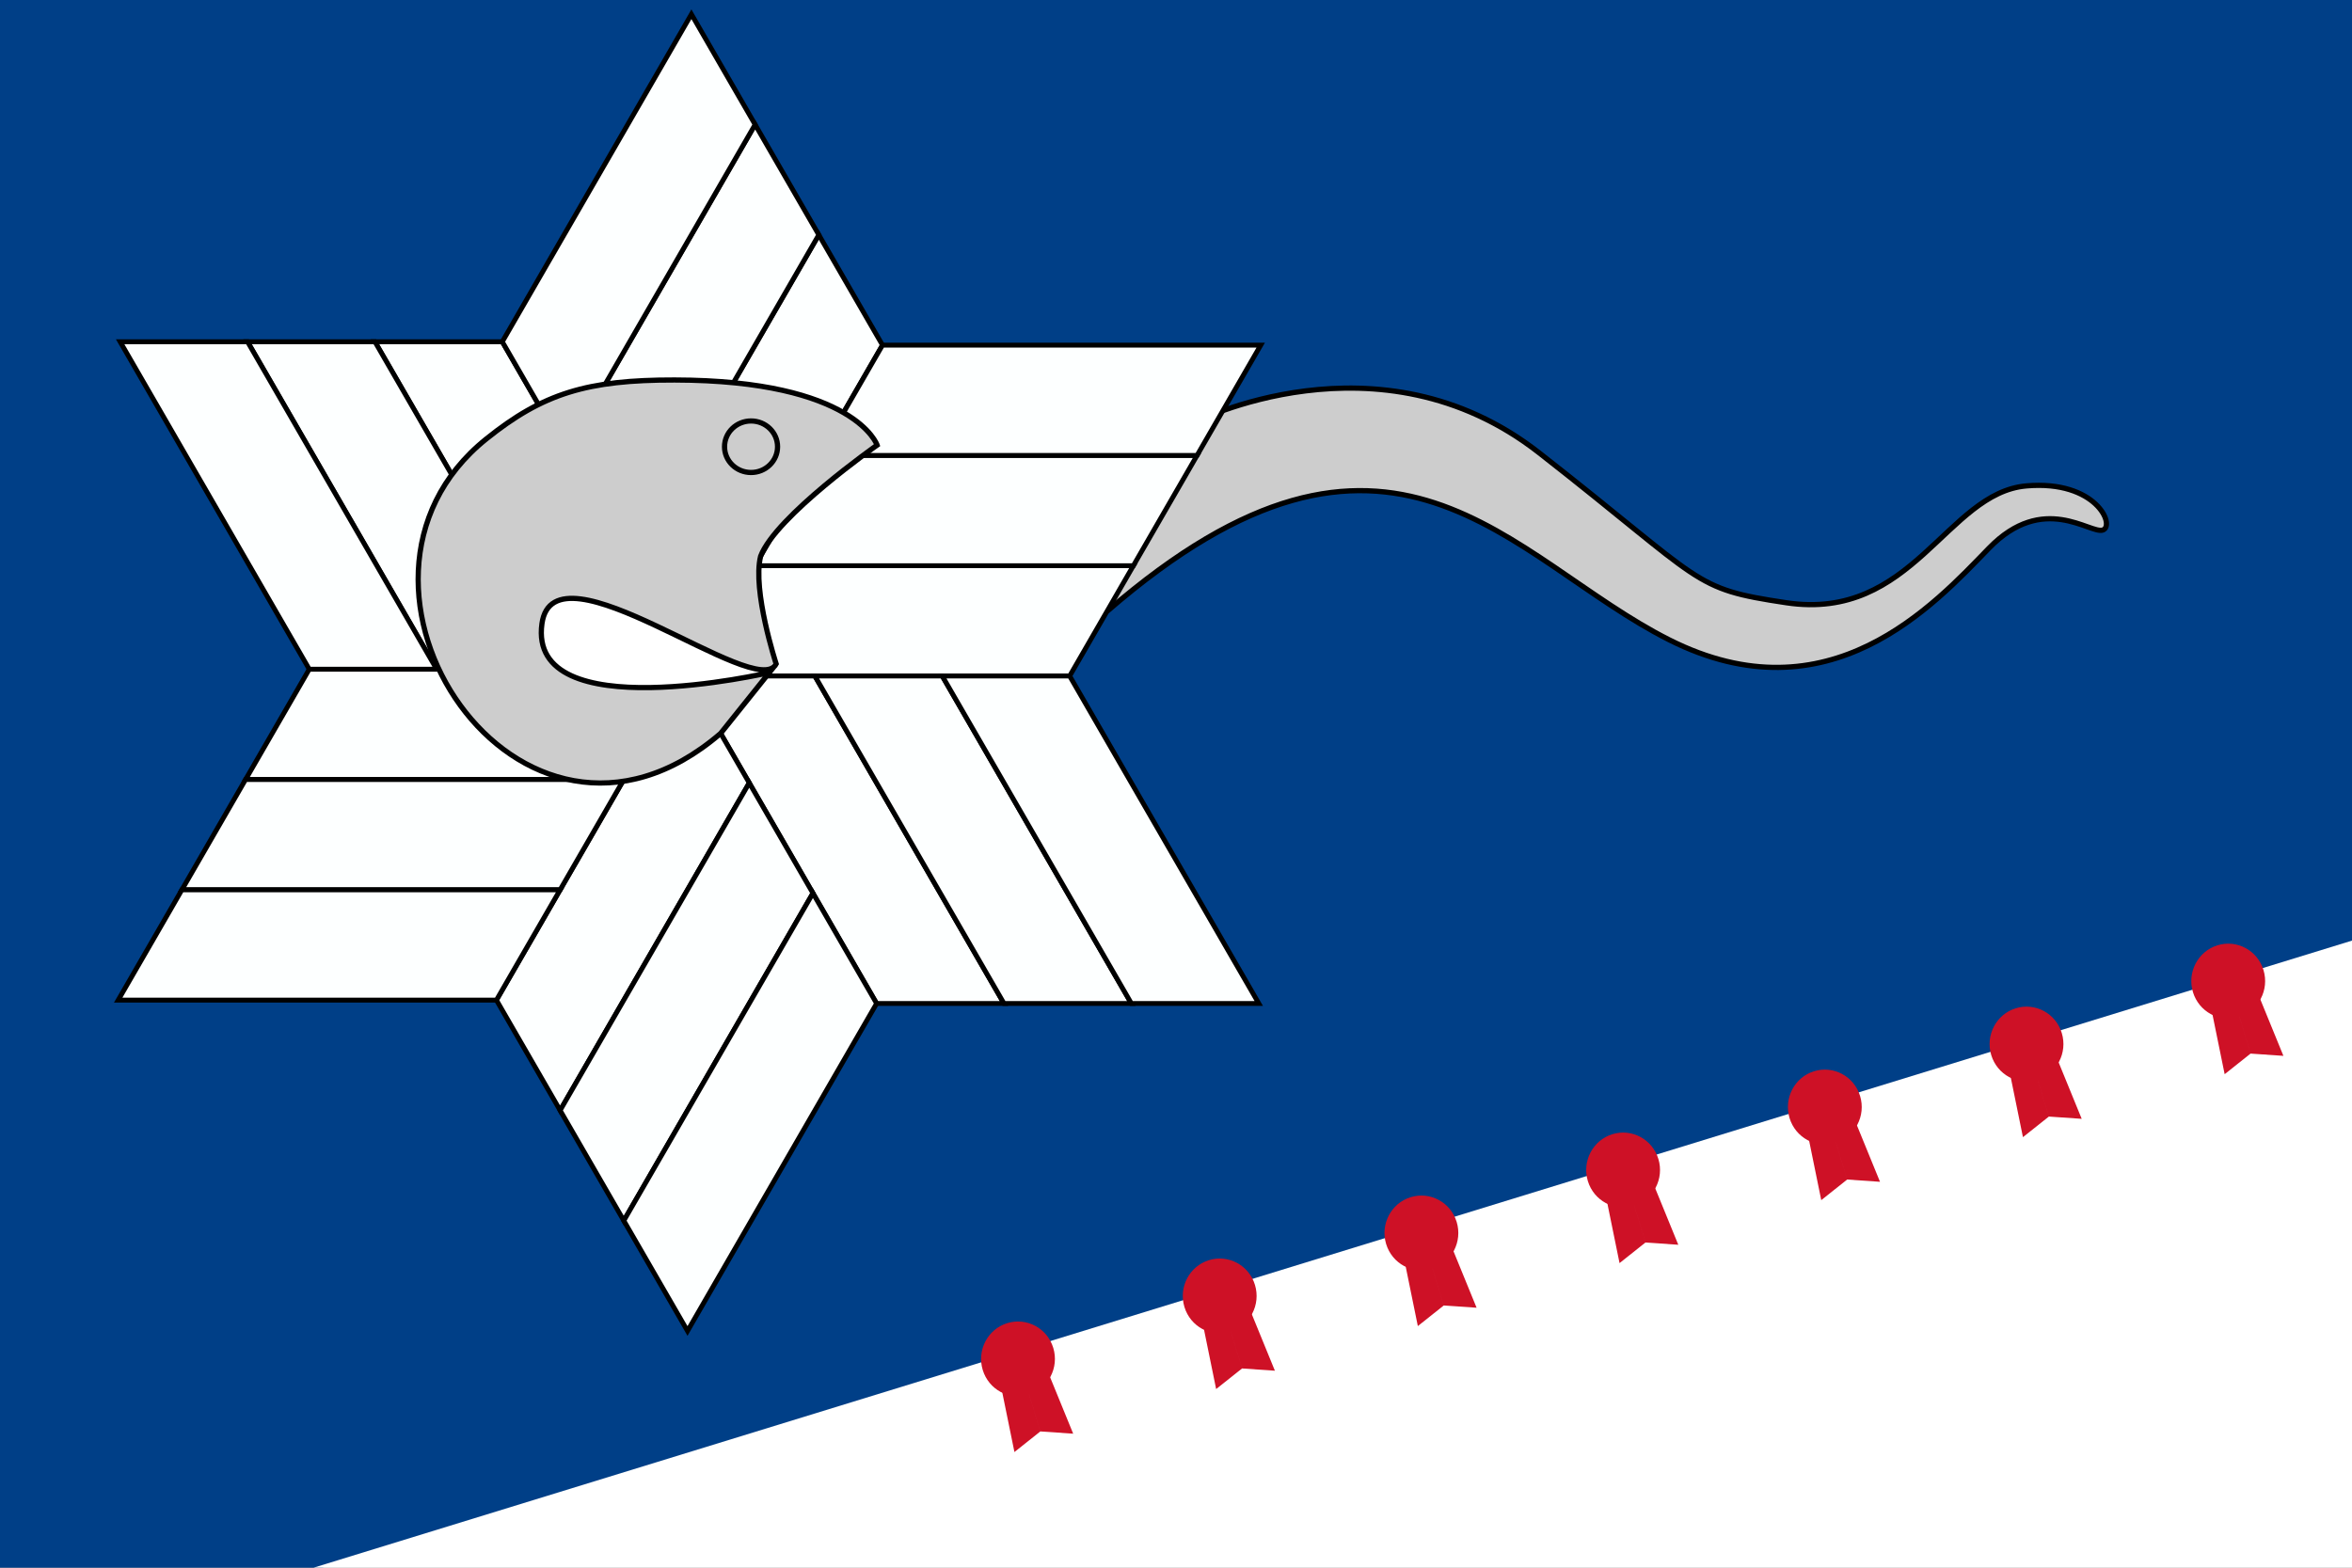
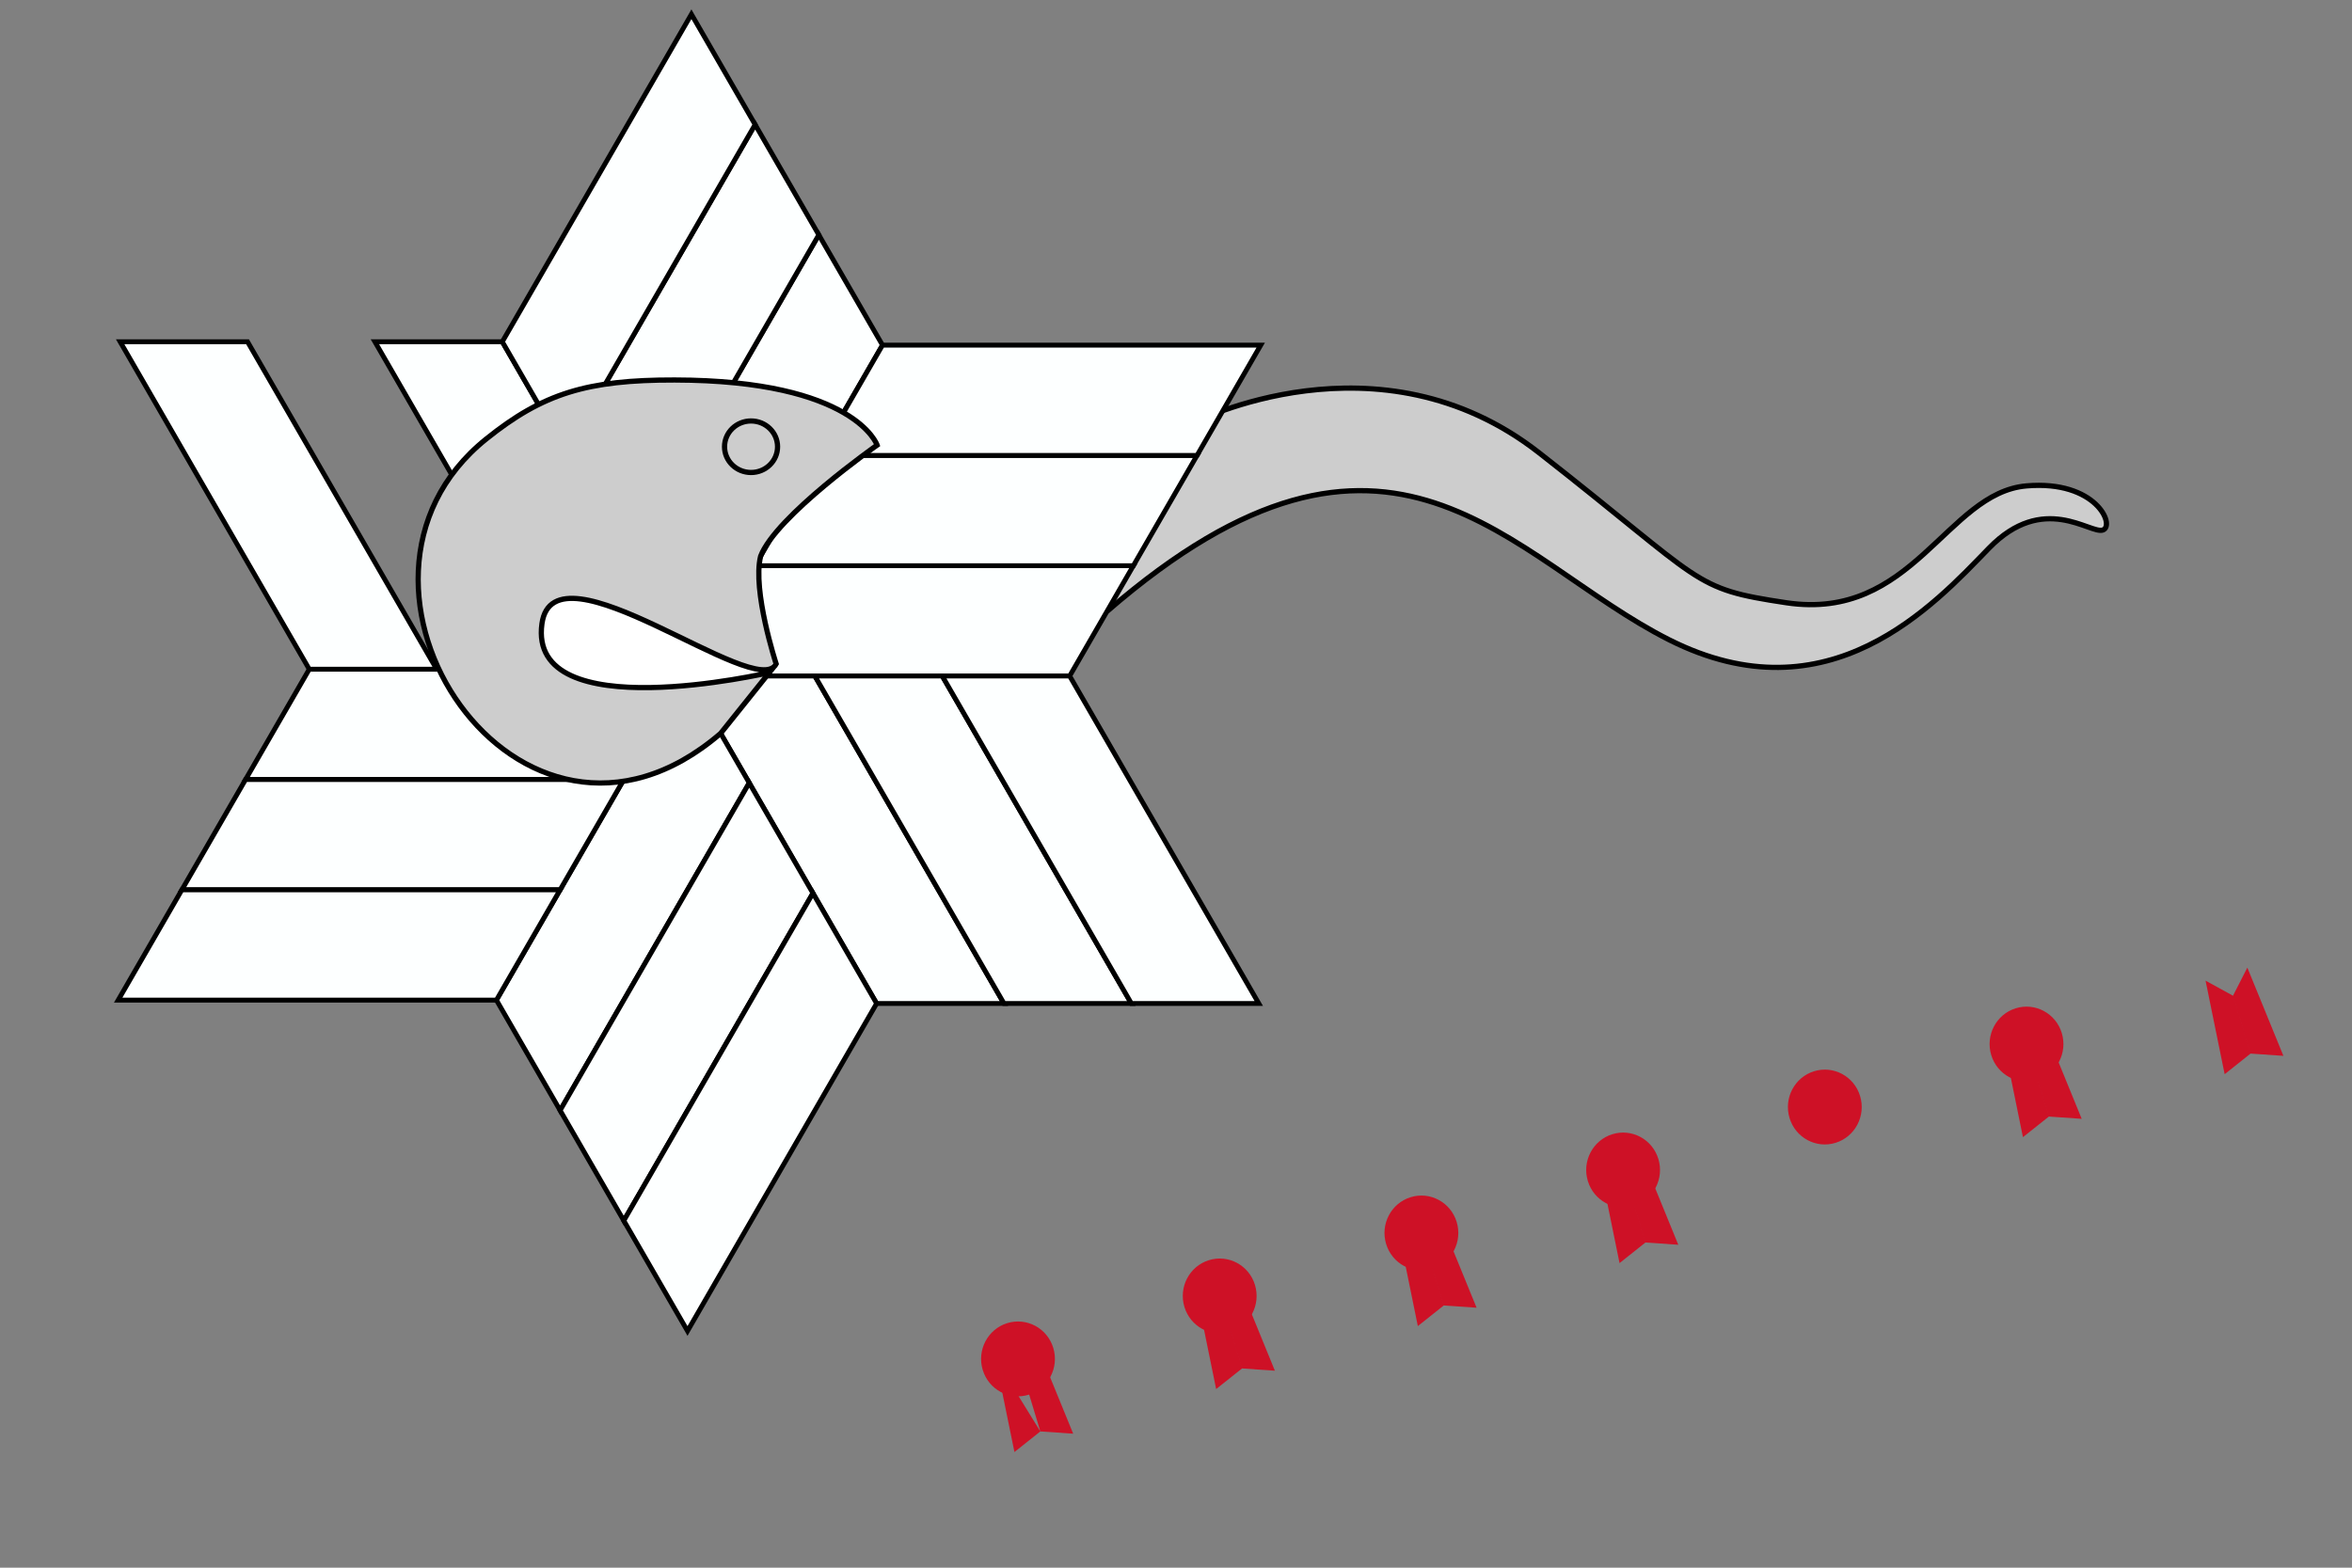
<svg xmlns="http://www.w3.org/2000/svg" xmlns:ns1="http://sodipodi.sourceforge.net/DTD/sodipodi-0.dtd" xmlns:ns2="http://www.inkscape.org/namespaces/inkscape" width="900" height="600" viewBox="0 0 238.125 158.75" version="1.1" id="svg8" ns1:docname="Flag of the Branch Davidians.svg" ns2:version="1.0.2-2 (e86c870879, 2021-01-15)">
  <rect x="0" y="0" width="238.125" height="158.75" fill="#808080" stroke="none" />
  <defs id="defs2">
    <ns2:path-effect effect="mirror_symmetry" start_point="-9.331,47.427" end_point="-9.331,53.355" center_point="-9.331,50.391" id="path-effect1287" is_visible="true" lpeversion="1" mode="free" discard_orig_path="false" fuse_paths="false" oposite_fuse="false" split_items="false" />
    <ns2:path-effect effect="mirror_symmetry" start_point="-9.331,47.427" end_point="-9.331,53.355" center_point="-9.331,50.391" id="path-effect1285" is_visible="true" lpeversion="1" mode="free" discard_orig_path="false" fuse_paths="false" oposite_fuse="false" split_items="false" />
    <ns2:path-effect effect="mirror_symmetry" start_point="-9.331,47.427" end_point="-9.331,53.355" center_point="-9.331,50.391" id="path-effect1239" is_visible="true" lpeversion="1" mode="free" discard_orig_path="false" fuse_paths="false" oposite_fuse="false" split_items="false" />
    <ns2:path-effect effect="mirror_symmetry" start_point="-9.331,47.427" end_point="-9.331,53.355" center_point="-9.331,50.391" id="path-effect1237" is_visible="true" lpeversion="1" mode="free" discard_orig_path="false" fuse_paths="false" oposite_fuse="false" split_items="false" />
    <ns2:path-effect effect="mirror_symmetry" start_point="-9.331,47.427" end_point="-9.331,53.355" center_point="-9.331,50.391" id="path-effect1209" is_visible="true" lpeversion="1" mode="free" discard_orig_path="false" fuse_paths="false" oposite_fuse="false" split_items="false" />
    <ns2:path-effect effect="mirror_symmetry" start_point="-9.331,47.427" end_point="-9.331,53.355" center_point="-9.331,50.391" id="path-effect1207" is_visible="true" lpeversion="1" mode="free" discard_orig_path="false" fuse_paths="false" oposite_fuse="false" split_items="false" />
    <ns2:path-effect effect="mirror_symmetry" start_point="-9.331,47.427" end_point="-9.331,53.355" center_point="-9.331,50.391" id="path-effect1179" is_visible="true" lpeversion="1" mode="free" discard_orig_path="false" fuse_paths="false" oposite_fuse="false" split_items="false" />
    <ns2:path-effect effect="mirror_symmetry" start_point="-9.331,47.427" end_point="-9.331,53.355" center_point="-9.331,50.391" id="path-effect1177" is_visible="true" lpeversion="1" mode="free" discard_orig_path="false" fuse_paths="false" oposite_fuse="false" split_items="false" />
    <ns2:path-effect effect="mirror_symmetry" start_point="-9.331,47.427" end_point="-9.331,53.355" center_point="-9.331,50.391" id="path-effect1149" is_visible="true" lpeversion="1" mode="free" discard_orig_path="false" fuse_paths="false" oposite_fuse="false" split_items="false" />
    <ns2:path-effect effect="mirror_symmetry" start_point="-9.331,47.427" end_point="-9.331,53.355" center_point="-9.331,50.391" id="path-effect1147" is_visible="true" lpeversion="1" mode="free" discard_orig_path="false" fuse_paths="false" oposite_fuse="false" split_items="false" />
    <ns2:path-effect effect="mirror_symmetry" start_point="-9.331,47.427" end_point="-9.331,53.355" center_point="-9.331,50.391" id="path-effect1104" is_visible="true" lpeversion="1" mode="free" discard_orig_path="false" fuse_paths="false" oposite_fuse="false" split_items="false" />
    <ns2:path-effect effect="mirror_symmetry" start_point="-9.331,47.427" end_point="-9.331,53.355" center_point="-9.331,50.391" id="path-effect1061" is_visible="true" lpeversion="1" mode="free" discard_orig_path="false" fuse_paths="false" oposite_fuse="false" split_items="false" />
    <ns2:path-effect effect="mirror_symmetry" start_point="-9.331,47.427" end_point="-9.331,53.355" center_point="-9.331,50.391" id="path-effect1029" is_visible="true" lpeversion="1" mode="free" discard_orig_path="false" fuse_paths="false" oposite_fuse="false" split_items="false" />
    <ns2:path-effect effect="mirror_symmetry" start_point="-9.331,47.427" end_point="-9.331,53.355" center_point="-9.331,50.391" id="path-effect2106" is_visible="true" lpeversion="1" mode="free" discard_orig_path="false" fuse_paths="false" oposite_fuse="false" split_items="false" />
    <ns2:path-effect effect="mirror_symmetry" start_point="-9.331,47.427" end_point="-9.331,53.355" center_point="-9.331,50.391" id="path-effect2104" is_visible="true" lpeversion="1" mode="free" discard_orig_path="false" fuse_paths="false" oposite_fuse="false" split_items="false" />
    <ns2:path-effect effect="mirror_symmetry" start_point="-9.331,47.427" end_point="-9.331,53.355" center_point="-9.331,50.391" id="path-effect2076" is_visible="true" lpeversion="1" mode="free" discard_orig_path="false" fuse_paths="false" oposite_fuse="false" split_items="false" />
    <ns2:path-effect effect="mirror_symmetry" start_point="-9.331,47.427" end_point="-9.331,53.355" center_point="-9.331,50.391" id="path-effect2074" is_visible="true" lpeversion="1" mode="free" discard_orig_path="false" fuse_paths="false" oposite_fuse="false" split_items="false" />
    <ns2:path-effect effect="mirror_symmetry" start_point="-9.331,47.427" end_point="-9.331,53.355" center_point="-9.331,50.391" id="path-effect2046" is_visible="true" lpeversion="1" mode="free" discard_orig_path="false" fuse_paths="false" oposite_fuse="false" split_items="false" />
    <ns2:path-effect effect="mirror_symmetry" start_point="-9.331,47.427" end_point="-9.331,53.355" center_point="-9.331,50.391" id="path-effect2044" is_visible="true" lpeversion="1" mode="free" discard_orig_path="false" fuse_paths="false" oposite_fuse="false" split_items="false" />
    <ns2:path-effect effect="mirror_symmetry" start_point="-9.331,47.427" end_point="-9.331,53.355" center_point="-9.331,50.391" id="path-effect1986" is_visible="true" lpeversion="1" mode="free" discard_orig_path="false" fuse_paths="false" oposite_fuse="false" split_items="false" />
    <ns2:path-effect effect="mirror_symmetry" start_point="-9.331,47.427" end_point="-9.331,53.355" center_point="-9.331,50.391" id="path-effect1984" is_visible="true" lpeversion="1" mode="free" discard_orig_path="false" fuse_paths="false" oposite_fuse="false" split_items="false" />
    <ns2:path-effect effect="mirror_symmetry" start_point="-9.331,47.427" end_point="-9.331,53.355" center_point="-9.331,50.391" id="path-effect1956" is_visible="true" lpeversion="1" mode="free" discard_orig_path="false" fuse_paths="false" oposite_fuse="false" split_items="false" />
    <ns2:path-effect effect="mirror_symmetry" start_point="-9.331,47.427" end_point="-9.331,53.355" center_point="-9.331,50.391" id="path-effect1954" is_visible="true" lpeversion="1" mode="free" discard_orig_path="false" fuse_paths="false" oposite_fuse="false" split_items="false" />
    <ns2:path-effect effect="mirror_symmetry" start_point="-9.331,47.427" end_point="-9.331,53.355" center_point="-9.331,50.391" id="path-effect1905" is_visible="true" lpeversion="1" mode="free" discard_orig_path="false" fuse_paths="false" oposite_fuse="false" split_items="false" />
    <ns2:path-effect effect="mirror_symmetry" start_point="-9.331,47.427" end_point="-9.331,53.355" center_point="-9.331,50.391" id="path-effect1903" is_visible="true" lpeversion="1" mode="free" discard_orig_path="false" fuse_paths="false" oposite_fuse="false" split_items="false" />
    <ns2:path-effect effect="mirror_symmetry" start_point="-9.331,47.427" end_point="-9.331,53.355" center_point="-9.331,50.391" id="path-effect1901" is_visible="true" lpeversion="1" mode="free" discard_orig_path="false" fuse_paths="false" oposite_fuse="false" split_items="false" />
    <ns2:path-effect effect="mirror_symmetry" start_point="-9.331,47.427" end_point="-9.331,53.355" center_point="-9.331,50.391" id="path-effect1844" is_visible="true" lpeversion="1" mode="free" discard_orig_path="false" fuse_paths="false" oposite_fuse="false" split_items="false" />
    <ns2:path-effect effect="mirror_symmetry" start_point="-9.331,47.427" end_point="-9.331,53.355" center_point="-9.331,50.391" id="path-effect1842" is_visible="true" lpeversion="1" mode="free" discard_orig_path="false" fuse_paths="false" oposite_fuse="false" split_items="false" />
    <ns2:path-effect effect="mirror_symmetry" start_point="-9.331,47.427" end_point="-9.331,53.355" center_point="-9.331,50.391" id="path-effect1799" is_visible="true" lpeversion="1" mode="free" discard_orig_path="false" fuse_paths="false" oposite_fuse="false" split_items="false" />
    <ns2:path-effect effect="mirror_symmetry" start_point="-9.331,47.427" end_point="-9.331,53.355" center_point="-9.331,50.391" id="path-effect1766" is_visible="true" lpeversion="1" mode="free" discard_orig_path="false" fuse_paths="false" oposite_fuse="false" split_items="false" />
    <ns2:path-effect effect="skeletal" id="path-effect1619" is_visible="true" lpeversion="1" pattern="M 0,5 C 0,2.24 2.24,0 5,0 7.76,0 10,2.24 10,5 10,7.76 7.76,10 5,10 2.24,10 0,7.76 0,5 Z" copytype="single_stretched" prop_scale="1" scale_y_rel="false" spacing="0" normal_offset="0" tang_offset="0" prop_units="false" vertical_pattern="false" hide_knot="false" fuse_tolerance="0" />
    <ns2:path-effect effect="skeletal" id="path-effect40" is_visible="true" lpeversion="1" pattern="M 0,5 C 0,2.24 2.24,0 5,0 7.76,0 10,2.24 10,5 10,7.76 7.76,10 5,10 2.24,10 0,7.76 0,5 Z" copytype="single_stretched" prop_scale="1" scale_y_rel="false" spacing="0" normal_offset="0" tang_offset="0" prop_units="false" vertical_pattern="false" hide_knot="false" fuse_tolerance="0" />
  </defs>
  <ns1:namedview id="base" pagecolor="#ffffff" bordercolor="#666666" borderopacity="1.0" ns2:pageopacity="0.0" ns2:pageshadow="2" ns2:zoom="1.4142136" ns2:cx="318.52966" ns2:cy="405.08791" ns2:document-units="mm" ns2:current-layer="g1581" ns2:document-rotation="0" showgrid="true" units="px" ns2:window-width="1920" ns2:window-height="1051" ns2:window-x="-9" ns2:window-y="-9" ns2:window-maximized="1" showguides="false" ns2:object-paths="true" ns2:snap-intersection-paths="true">
    <ns2:grid empspacing="20" type="xygrid" id="grid166" enabled="false" />
  </ns1:namedview>
  <g ns2:label="Layer 1" ns2:groupmode="layer" id="layer1">
-     <path id="rect1611" style="opacity:1;fill:#003f87;fill-opacity:1;stroke:none;stroke-width:0.76;stroke-miterlimit:4;stroke-dasharray:none;stroke-opacity:1" d="M 0 0 L 0 600 L 120 600 L 900 360 L 900 0 L 0 0 z " transform="scale(0.265)" />
-     <path style="fill:#ffffff;fill-opacity:1;stroke:none;stroke-width:0.268px;stroke-linecap:butt;stroke-linejoin:miter;stroke-opacity:1" d="M 31.75,158.75 238.125,95.25 V 158.75 Z" id="path1609" />
    <g id="g1581" transform="matrix(2.089,0,0,2.089,-222.937,-102.881)">
      <path style="fill:#cdcdcd;fill-opacity:1;stroke:#000000;stroke-width:0.253;stroke-linecap:butt;stroke-linejoin:miter;stroke-opacity:1;stroke-miterlimit:4;stroke-dasharray:none" d="m 164.532,69.76 c 0,0 8.995,-4.649 16.78,1.438 8.122,6.35 7.344,6.576 11.982,7.269 6.127,0.916 7.759,-5.328 11.635,-5.664 3.38,-0.293 4.316,1.924 3.707,2.138 -0.609,0.214 -2.875,-1.849 -5.526,0.886 -2.651,2.735 -7.752,8.34 -15.497,4.435 -7.745,-3.905 -13.466,-13.331 -27.245,-1.374" id="path1411" ns1:nodetypes="cssssssc" />
      <g id="g1557" style="stroke:#000000;stroke-width:0.253;stroke-miterlimit:4;stroke-dasharray:none;stroke-opacity:1">
        <rect style="fill:#fdffff;fill-opacity:1;stroke:#000000;stroke-width:0.272;stroke-miterlimit:4;stroke-dasharray:none;stroke-opacity:1" id="rect1079" width="6.174" height="18.331" x="-93.064" y="75.999" transform="matrix(-1,0,0.5,0.866,0,0)" />
-         <rect style="fill:#fdffff;fill-opacity:1;stroke:#000000;stroke-width:0.272;stroke-miterlimit:4;stroke-dasharray:none;stroke-opacity:1" id="rect1079-5" width="6.174" height="18.331" x="-86.891" y="75.999" transform="matrix(-1,0,0.5,0.866,0,0)" />
        <rect style="fill:#fdffff;fill-opacity:1;stroke:#000000;stroke-width:0.272;stroke-miterlimit:4;stroke-dasharray:none;stroke-opacity:1" id="rect1079-8" width="6.174" height="18.331" x="-80.717" y="75.999" transform="matrix(-1,0,0.5,0.866,0,0)" />
        <rect style="fill:#fdffff;fill-opacity:1;stroke:#000000;stroke-width:0.272;stroke-miterlimit:4;stroke-dasharray:none;stroke-opacity:1" id="rect1079-2" width="6.174" height="18.331" x="-187.584" y="-111.395" transform="matrix(-0.5,-0.866,-0.5,0.866,0,0)" />
        <rect style="fill:#fdffff;fill-opacity:1;stroke:#000000;stroke-width:0.272;stroke-miterlimit:4;stroke-dasharray:none;stroke-opacity:1" id="rect1079-5-6" width="6.174" height="18.331" x="-181.41" y="-111.395" transform="matrix(-0.5,-0.866,-0.5,0.866,0,0)" />
        <rect style="fill:#fdffff;fill-opacity:1;stroke:#000000;stroke-width:0.272;stroke-miterlimit:4;stroke-dasharray:none;stroke-opacity:1" id="rect1079-8-7" width="6.174" height="18.331" x="-175.237" y="-111.395" transform="matrix(-0.5,-0.866,-0.5,0.866,0,0)" />
        <rect style="fill:#fdffff;fill-opacity:1;stroke:#000000;stroke-width:0.272;stroke-miterlimit:4;stroke-dasharray:none;stroke-opacity:1" id="rect1079-2-6" width="6.174" height="18.331" x="-94.71" y="-205.915" transform="matrix(0.5,-0.866,-1,0,0,0)" />
        <rect style="fill:#fdffff;fill-opacity:1;stroke:#000000;stroke-width:0.272;stroke-miterlimit:4;stroke-dasharray:none;stroke-opacity:1" id="rect1079-5-6-5" width="6.174" height="18.331" x="-88.536" y="-205.915" transform="matrix(0.5,-0.866,-1,0,0,0)" />
        <rect style="fill:#fdffff;fill-opacity:1;stroke:#000000;stroke-width:0.272;stroke-miterlimit:4;stroke-dasharray:none;stroke-opacity:1" id="rect1079-8-7-6" width="6.174" height="18.331" x="-82.362" y="-205.915" transform="matrix(0.5,-0.866,-1,0,0,0)" />
        <rect style="fill:#fdffff;fill-opacity:1;stroke:#000000;stroke-width:0.272;stroke-miterlimit:4;stroke-dasharray:none;stroke-opacity:1" id="rect1079-21" width="6.174" height="18.331" x="92.684" y="-113.04" transform="matrix(1,0,-0.5,-0.866,0,0)" />
        <rect style="fill:#fdffff;fill-opacity:1;stroke:#000000;stroke-width:0.272;stroke-miterlimit:4;stroke-dasharray:none;stroke-opacity:1" id="rect1079-5-0" width="6.174" height="18.331" x="98.858" y="-113.04" transform="matrix(1,0,-0.5,-0.866,0,0)" />
        <rect style="fill:#fdffff;fill-opacity:1;stroke:#000000;stroke-width:0.272;stroke-miterlimit:4;stroke-dasharray:none;stroke-opacity:1" id="rect1079-8-0" width="6.174" height="18.331" x="105.032" y="-113.04" transform="matrix(1,0,-0.5,-0.866,0,0)" />
        <rect style="fill:#fdffff;fill-opacity:1;stroke:#000000;stroke-width:0.272;stroke-miterlimit:4;stroke-dasharray:none;stroke-opacity:1" id="rect1079-2-61" width="6.174" height="18.331" x="187.204" y="74.354" transform="matrix(0.5,0.866,0.5,-0.866,0,0)" />
        <rect style="fill:#fdffff;fill-opacity:1;stroke:#000000;stroke-width:0.272;stroke-miterlimit:4;stroke-dasharray:none;stroke-opacity:1" id="rect1079-5-6-2" width="6.174" height="18.331" x="193.378" y="74.354" transform="matrix(0.5,0.866,0.5,-0.866,0,0)" />
        <rect style="fill:#fdffff;fill-opacity:1;stroke:#000000;stroke-width:0.272;stroke-miterlimit:4;stroke-dasharray:none;stroke-opacity:1" id="rect1079-8-7-69" width="6.174" height="18.331" x="199.551" y="74.354" transform="matrix(0.5,0.866,0.5,-0.866,0,0)" />
        <rect style="fill:#fdffff;fill-opacity:1;stroke:#000000;stroke-width:0.272;stroke-miterlimit:4;stroke-dasharray:none;stroke-opacity:1" id="rect1079-2-6-4" width="6.174" height="18.331" x="94.33" y="168.873" transform="matrix(-0.5,0.866,1,0,0,0)" />
        <rect style="fill:#fdffff;fill-opacity:1;stroke:#000000;stroke-width:0.272;stroke-miterlimit:4;stroke-dasharray:none;stroke-opacity:1" id="rect1079-5-6-5-3" width="6.174" height="18.331" x="100.503" y="168.873" transform="matrix(-0.5,0.866,1,0,0,0)" />
        <rect style="fill:#fdffff;fill-opacity:1;stroke:#000000;stroke-width:0.272;stroke-miterlimit:4;stroke-dasharray:none;stroke-opacity:1" id="rect1079-8-7-6-8" width="6.174" height="18.331" x="106.677" y="168.873" transform="matrix(-0.5,0.866,1,0,0,0)" />
      </g>
      <path style="fill:#ffffff;fill-opacity:1;stroke:none;stroke-width:0.127px;stroke-linecap:butt;stroke-linejoin:miter;stroke-opacity:1" d="m 144.005,81.853 c 0,0 -14.82,4.031 -11.501,-2.957 1.941,-4.086 13.195,2.862 11.501,2.957 z" id="path979" ns1:nodetypes="csc" />
      <path style="fill:#cdcdcd;fill-opacity:1;stroke:#000000;stroke-width:0.253;stroke-linecap:butt;stroke-linejoin:miter;stroke-miterlimit:4;stroke-dasharray:none;stroke-opacity:1" d="m 144.005,81.853 c 0,0 -11.731,2.726 -11.02,-2.371 0.583,-4.179 10.403,3.807 11.352,1.951 0,0 -1.165,-3.564 -0.754,-5.22 0.733,-1.939 5.647,-5.387 5.647,-5.387 0,0 -1.062,-3.142 -9.817,-3.157 -4.226,-0.007 -6.375,0.644 -9.132,2.862 -8.753,7.038 1.63,22.638 11.363,14.27 z" id="path1407" ns1:nodetypes="cscccsscc" />
      <ellipse style="opacity:1;mix-blend-mode:normal;fill:#cdcdcd;fill-opacity:1;stroke:#000000;stroke-width:0.253;stroke-miterlimit:4;stroke-dasharray:none;stroke-opacity:1" id="path1415" cx="143.119" cy="70.904" rx="1.285" ry="1.249" />
    </g>
    <g id="g1770" style="fill:#ce1126;fill-opacity:1;stroke:none" transform="matrix(1.402,-0.431,0.431,1.402,97.278,67.524)" />
    <g id="g1770-2" style="fill:#ce1126;fill-opacity:1;stroke:none" transform="matrix(1.402,-0.431,0.431,1.402,119.411,60.714)" />
    <g id="g1770-2-1" style="fill:#ce1126;fill-opacity:1;stroke:none" transform="matrix(1.402,-0.431,0.431,1.402,141.543,53.904)" />
    <g id="g1770-2-4" style="fill:#ce1126;fill-opacity:1;stroke:none" transform="matrix(1.402,-0.431,0.431,1.402,163.676,47.094)" />
    <g id="g1770-2-7" style="fill:#ce1126;fill-opacity:1;stroke:none" transform="matrix(1.402,-0.431,0.431,1.402,185.809,40.284)" />
    <g id="g1770-2-3" style="fill:#ce1126;fill-opacity:1;stroke:none" transform="matrix(1.402,-0.431,0.431,1.402,207.941,33.473)" />
    <g id="g1770-2-3-9" style="fill:#ce1126;fill-opacity:1;stroke:none" transform="matrix(1.294,-0.404,0.398,1.312,219.124,34.124)">
      <g id="g1321">
        <circle style="opacity:1;fill:#ce1126;fill-opacity:1;stroke:none;stroke-width:0.201;stroke-miterlimit:4;stroke-dasharray:none;stroke-opacity:1" id="path1760" cx="-9.401" cy="46.819" r="2.76" transform="translate(-94.69,0.005)" />
-         <path style="fill:#ce1126;fill-opacity:1;stroke:none;stroke-width:0.265px;stroke-linecap:butt;stroke-linejoin:miter;stroke-opacity:1" d="m -10.966,45.761 -0.664,7.015 2.298,-0.882 v -4.467 z m 3.269,0 0.664,7.015 -2.298,-0.882 v -4.467 z" id="path1764" ns2:path-effect="#path-effect1766" ns2:original-d="m -10.965765,45.761059 -0.663675,7.014712 2.2983927,-0.882053 v -4.466741 z" transform="translate(-94.735,0.534)" ns1:nodetypes="ccccc" />
+         <path style="fill:#ce1126;fill-opacity:1;stroke:none;stroke-width:0.265px;stroke-linecap:butt;stroke-linejoin:miter;stroke-opacity:1" d="m -10.966,45.761 -0.664,7.015 2.298,-0.882 z m 3.269,0 0.664,7.015 -2.298,-0.882 v -4.467 z" id="path1764" ns2:path-effect="#path-effect1766" ns2:original-d="m -10.965765,45.761059 -0.663675,7.014712 2.2983927,-0.882053 v -4.466741 z" transform="translate(-94.735,0.534)" ns1:nodetypes="ccccc" />
        <circle style="opacity:1;fill:#ce1126;fill-opacity:1;stroke:none;stroke-width:0.201;stroke-miterlimit:4;stroke-dasharray:none;stroke-opacity:1" id="path1760-2" cx="-9.401" cy="46.819" r="2.76" transform="translate(-78.909,0.004)" />
        <path style="fill:#ce1126;fill-opacity:1;stroke:none;stroke-width:0.265px;stroke-linecap:butt;stroke-linejoin:miter;stroke-opacity:1" d="m -10.966,45.761 -0.664,7.015 2.298,-0.882 v -4.467 z m 3.269,0 0.664,7.015 -2.298,-0.882 v -4.467 z" id="path1764-6" ns2:path-effect="#path-effect1104" ns2:original-d="m -10.965765,45.761059 -0.663675,7.014712 2.2983927,-0.882053 v -4.466741 z" transform="translate(-78.953,0.533)" ns1:nodetypes="ccccc" />
        <circle style="opacity:1;fill:#ce1126;fill-opacity:1;stroke:none;stroke-width:0.201;stroke-miterlimit:4;stroke-dasharray:none;stroke-opacity:1" id="path1760-2-8" cx="-9.401" cy="46.819" r="2.76" transform="translate(-63.127,0.003)" />
        <path style="fill:#ce1126;fill-opacity:1;stroke:none;stroke-width:0.265px;stroke-linecap:butt;stroke-linejoin:miter;stroke-opacity:1" d="m -10.966,45.761 -0.664,7.015 2.298,-0.882 v -4.467 z m 3.269,0 0.664,7.015 -2.298,-0.882 v -4.467 z" id="path1764-6-0" ns2:path-effect="#path-effect1149" ns2:original-d="m -10.965765,45.761059 -0.663675,7.014712 2.2983927,-0.882053 v -4.466741 z" transform="translate(-63.172,0.532)" ns1:nodetypes="ccccc" />
        <circle style="opacity:1;fill:#ce1126;fill-opacity:1;stroke:none;stroke-width:0.201;stroke-miterlimit:4;stroke-dasharray:none;stroke-opacity:1" id="path1760-2-0" cx="-9.401" cy="46.819" r="2.76" transform="translate(-47.345,0.002)" />
        <path style="fill:#ce1126;fill-opacity:1;stroke:none;stroke-width:0.265px;stroke-linecap:butt;stroke-linejoin:miter;stroke-opacity:1" d="m -10.966,45.761 -0.664,7.015 2.298,-0.882 v -4.467 z m 3.269,0 0.664,7.015 -2.298,-0.882 v -4.467 z" id="path1764-6-5" ns2:path-effect="#path-effect1179" ns2:original-d="m -10.965765,45.761059 -0.663675,7.014712 2.2983927,-0.882053 v -4.466741 z" transform="translate(-47.39,0.531)" ns1:nodetypes="ccccc" />
        <circle style="opacity:1;fill:#ce1126;fill-opacity:1;stroke:none;stroke-width:0.201;stroke-miterlimit:4;stroke-dasharray:none;stroke-opacity:1" id="path1760-2-4" cx="-9.401" cy="46.819" r="2.76" transform="translate(-31.563,0.002)" />
-         <path style="fill:#ce1126;fill-opacity:1;stroke:none;stroke-width:0.265px;stroke-linecap:butt;stroke-linejoin:miter;stroke-opacity:1" d="m -10.966,45.761 -0.664,7.015 2.298,-0.882 v -4.467 z m 3.269,0 0.664,7.015 -2.298,-0.882 v -4.467 z" id="path1764-6-2" ns2:path-effect="#path-effect1209" ns2:original-d="m -10.965765,45.761059 -0.663675,7.014712 2.2983927,-0.882053 v -4.466741 z" transform="translate(-31.608,0.531)" ns1:nodetypes="ccccc" />
        <circle style="opacity:1;fill:#ce1126;fill-opacity:1;stroke:none;stroke-width:0.201;stroke-miterlimit:4;stroke-dasharray:none;stroke-opacity:1" id="path1760-2-7" cx="-9.401" cy="46.819" r="2.76" transform="translate(-15.782,7.5191089e-4)" />
        <path style="fill:#ce1126;fill-opacity:1;stroke:none;stroke-width:0.265px;stroke-linecap:butt;stroke-linejoin:miter;stroke-opacity:1" d="m -10.966,45.761 -0.664,7.015 2.298,-0.882 v -4.467 z m 3.269,0 0.664,7.015 -2.298,-0.882 v -4.467 z" id="path1764-6-7" ns2:path-effect="#path-effect1239" ns2:original-d="m -10.965765,45.761059 -0.663675,7.014712 2.2983927,-0.882053 v -4.466741 z" transform="translate(-15.827,0.53)" ns1:nodetypes="ccccc" />
-         <circle style="opacity:1;fill:#ce1126;fill-opacity:1;stroke:none;stroke-width:0.201;stroke-miterlimit:4;stroke-dasharray:none;stroke-opacity:1" id="path1760-2-7-6" cx="-9.401" cy="46.819" r="2.76" />
        <path style="fill:#ce1126;fill-opacity:1;stroke:none;stroke-width:0.265px;stroke-linecap:butt;stroke-linejoin:miter;stroke-opacity:1" d="m -10.966,45.761 -0.664,7.015 2.298,-0.882 v -4.467 z m 3.269,0 0.664,7.015 -2.298,-0.882 v -4.467 z" id="path1764-6-7-1" ns2:path-effect="#path-effect1287" ns2:original-d="m -10.965765,45.761059 -0.663675,7.014712 2.2983927,-0.882053 v -4.466741 z" transform="translate(-0.045,0.529)" ns1:nodetypes="ccccc" />
      </g>
    </g>
  </g>
</svg>